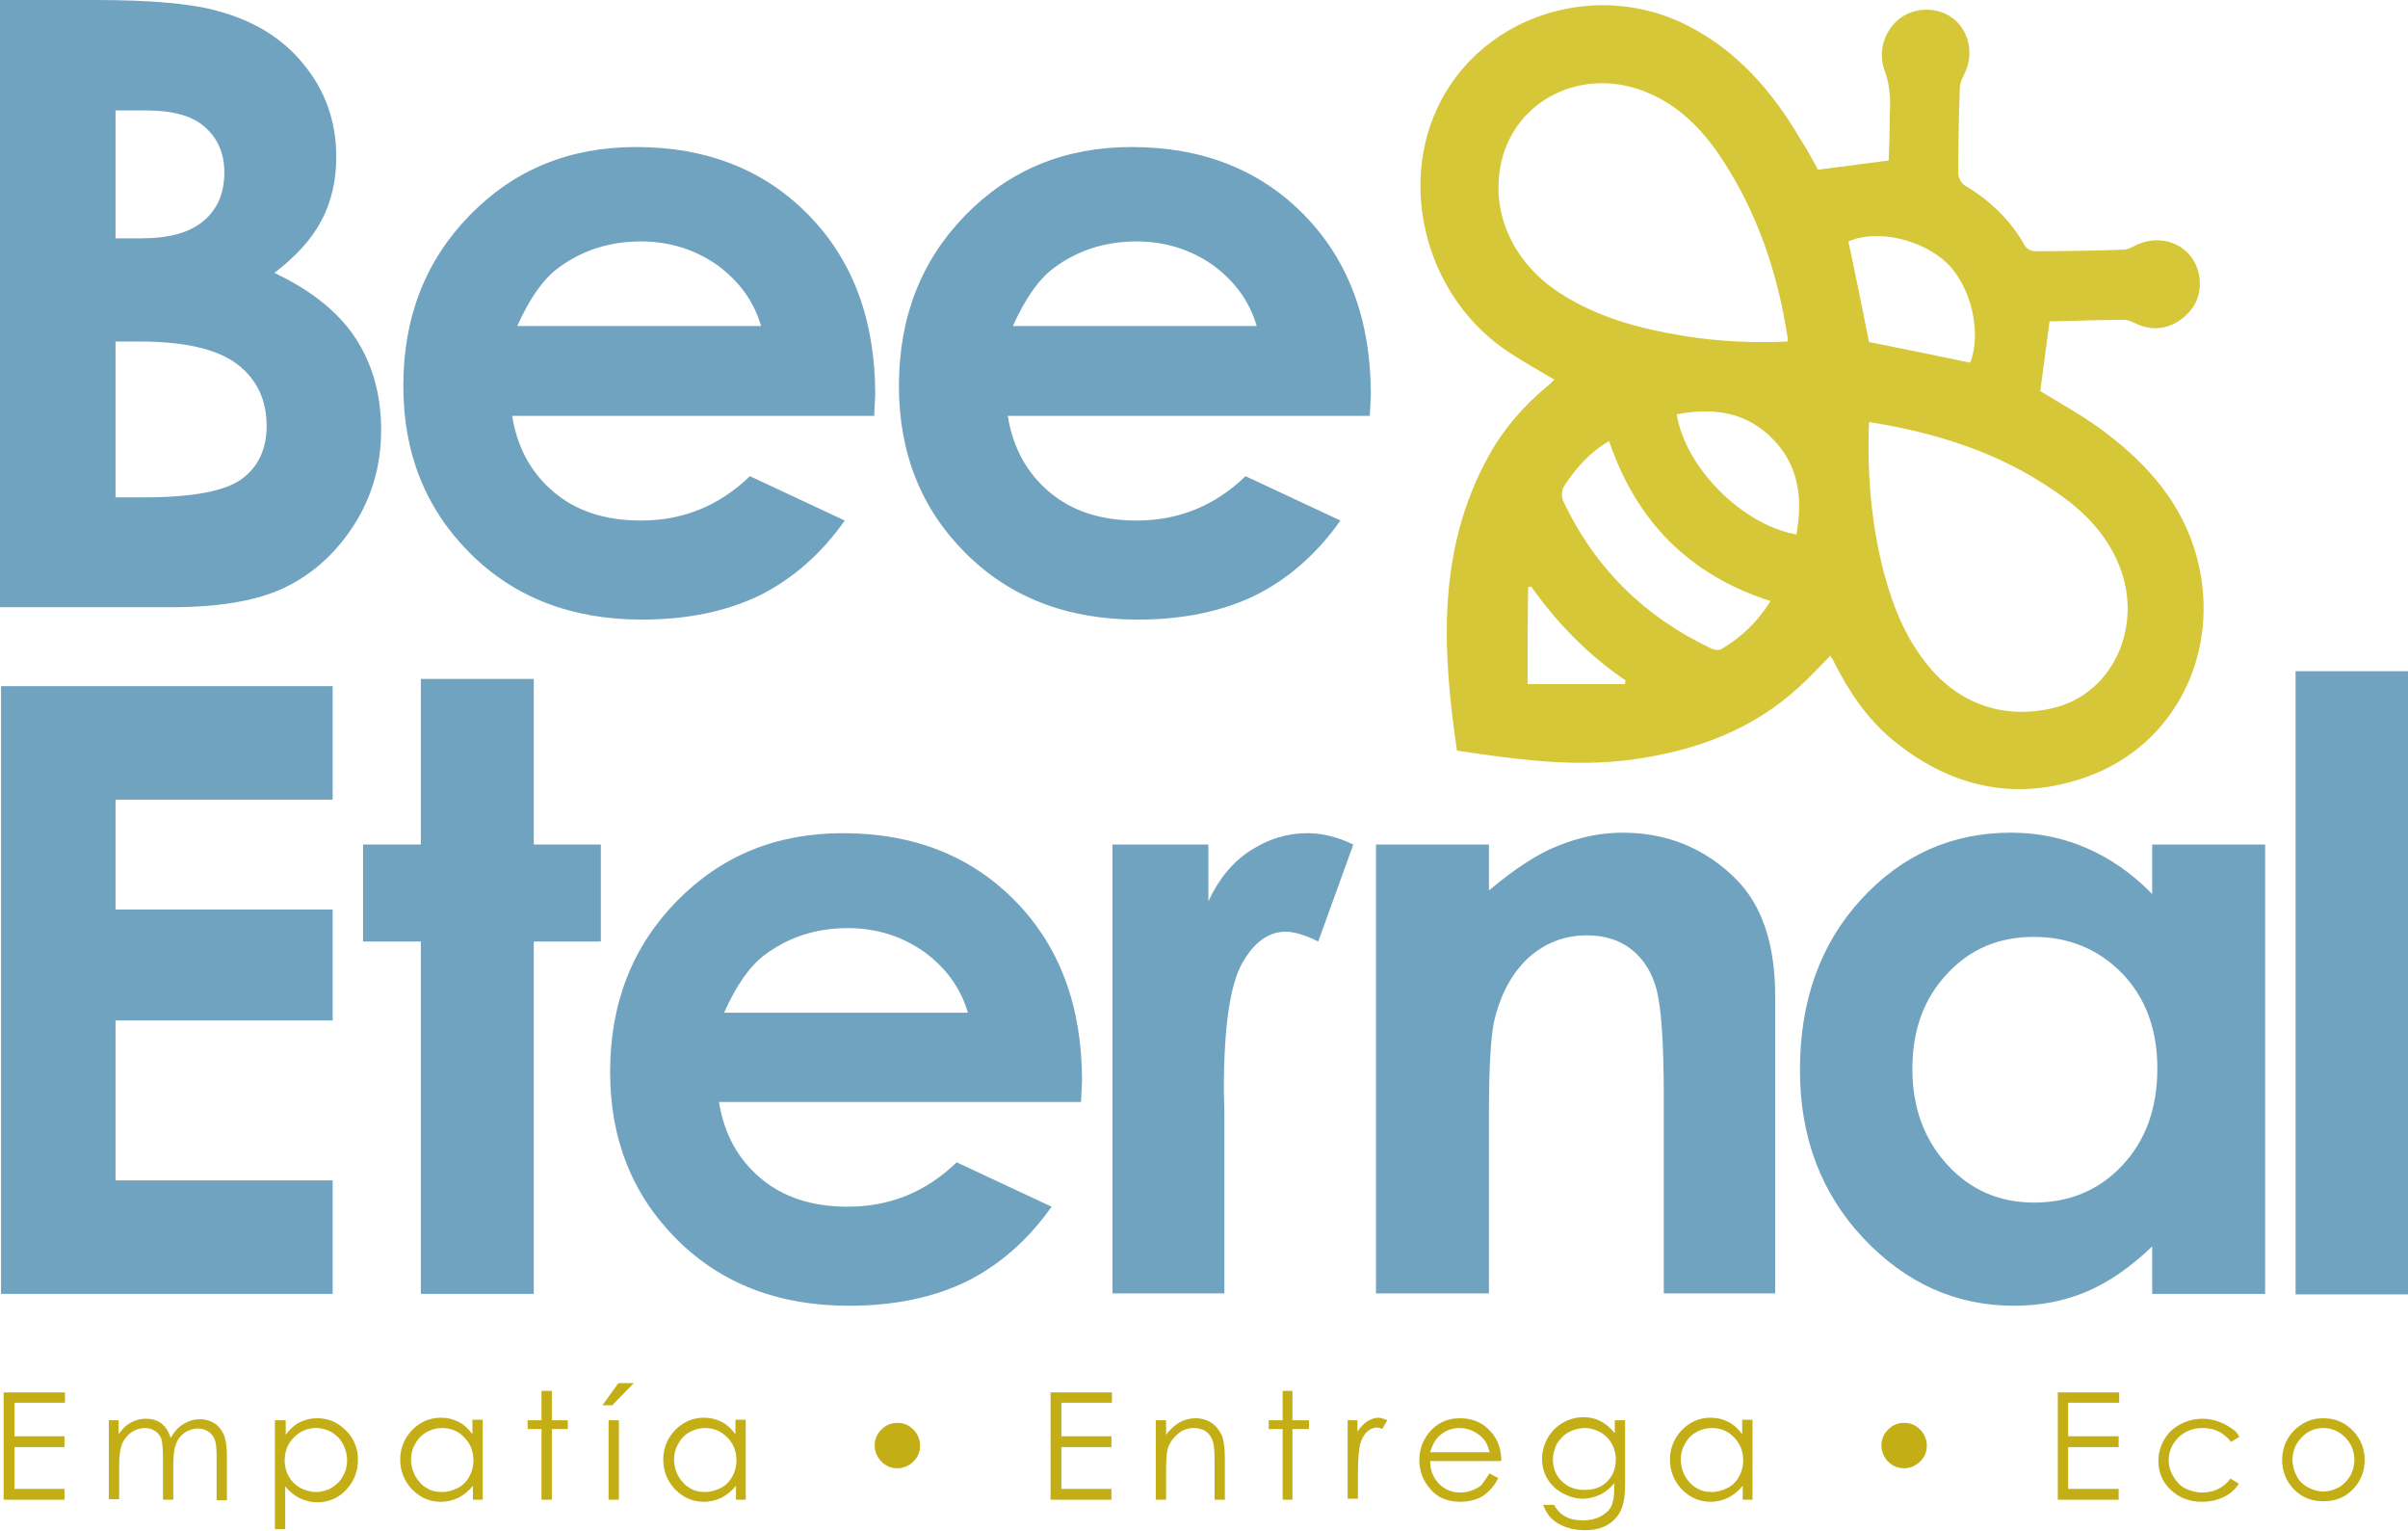
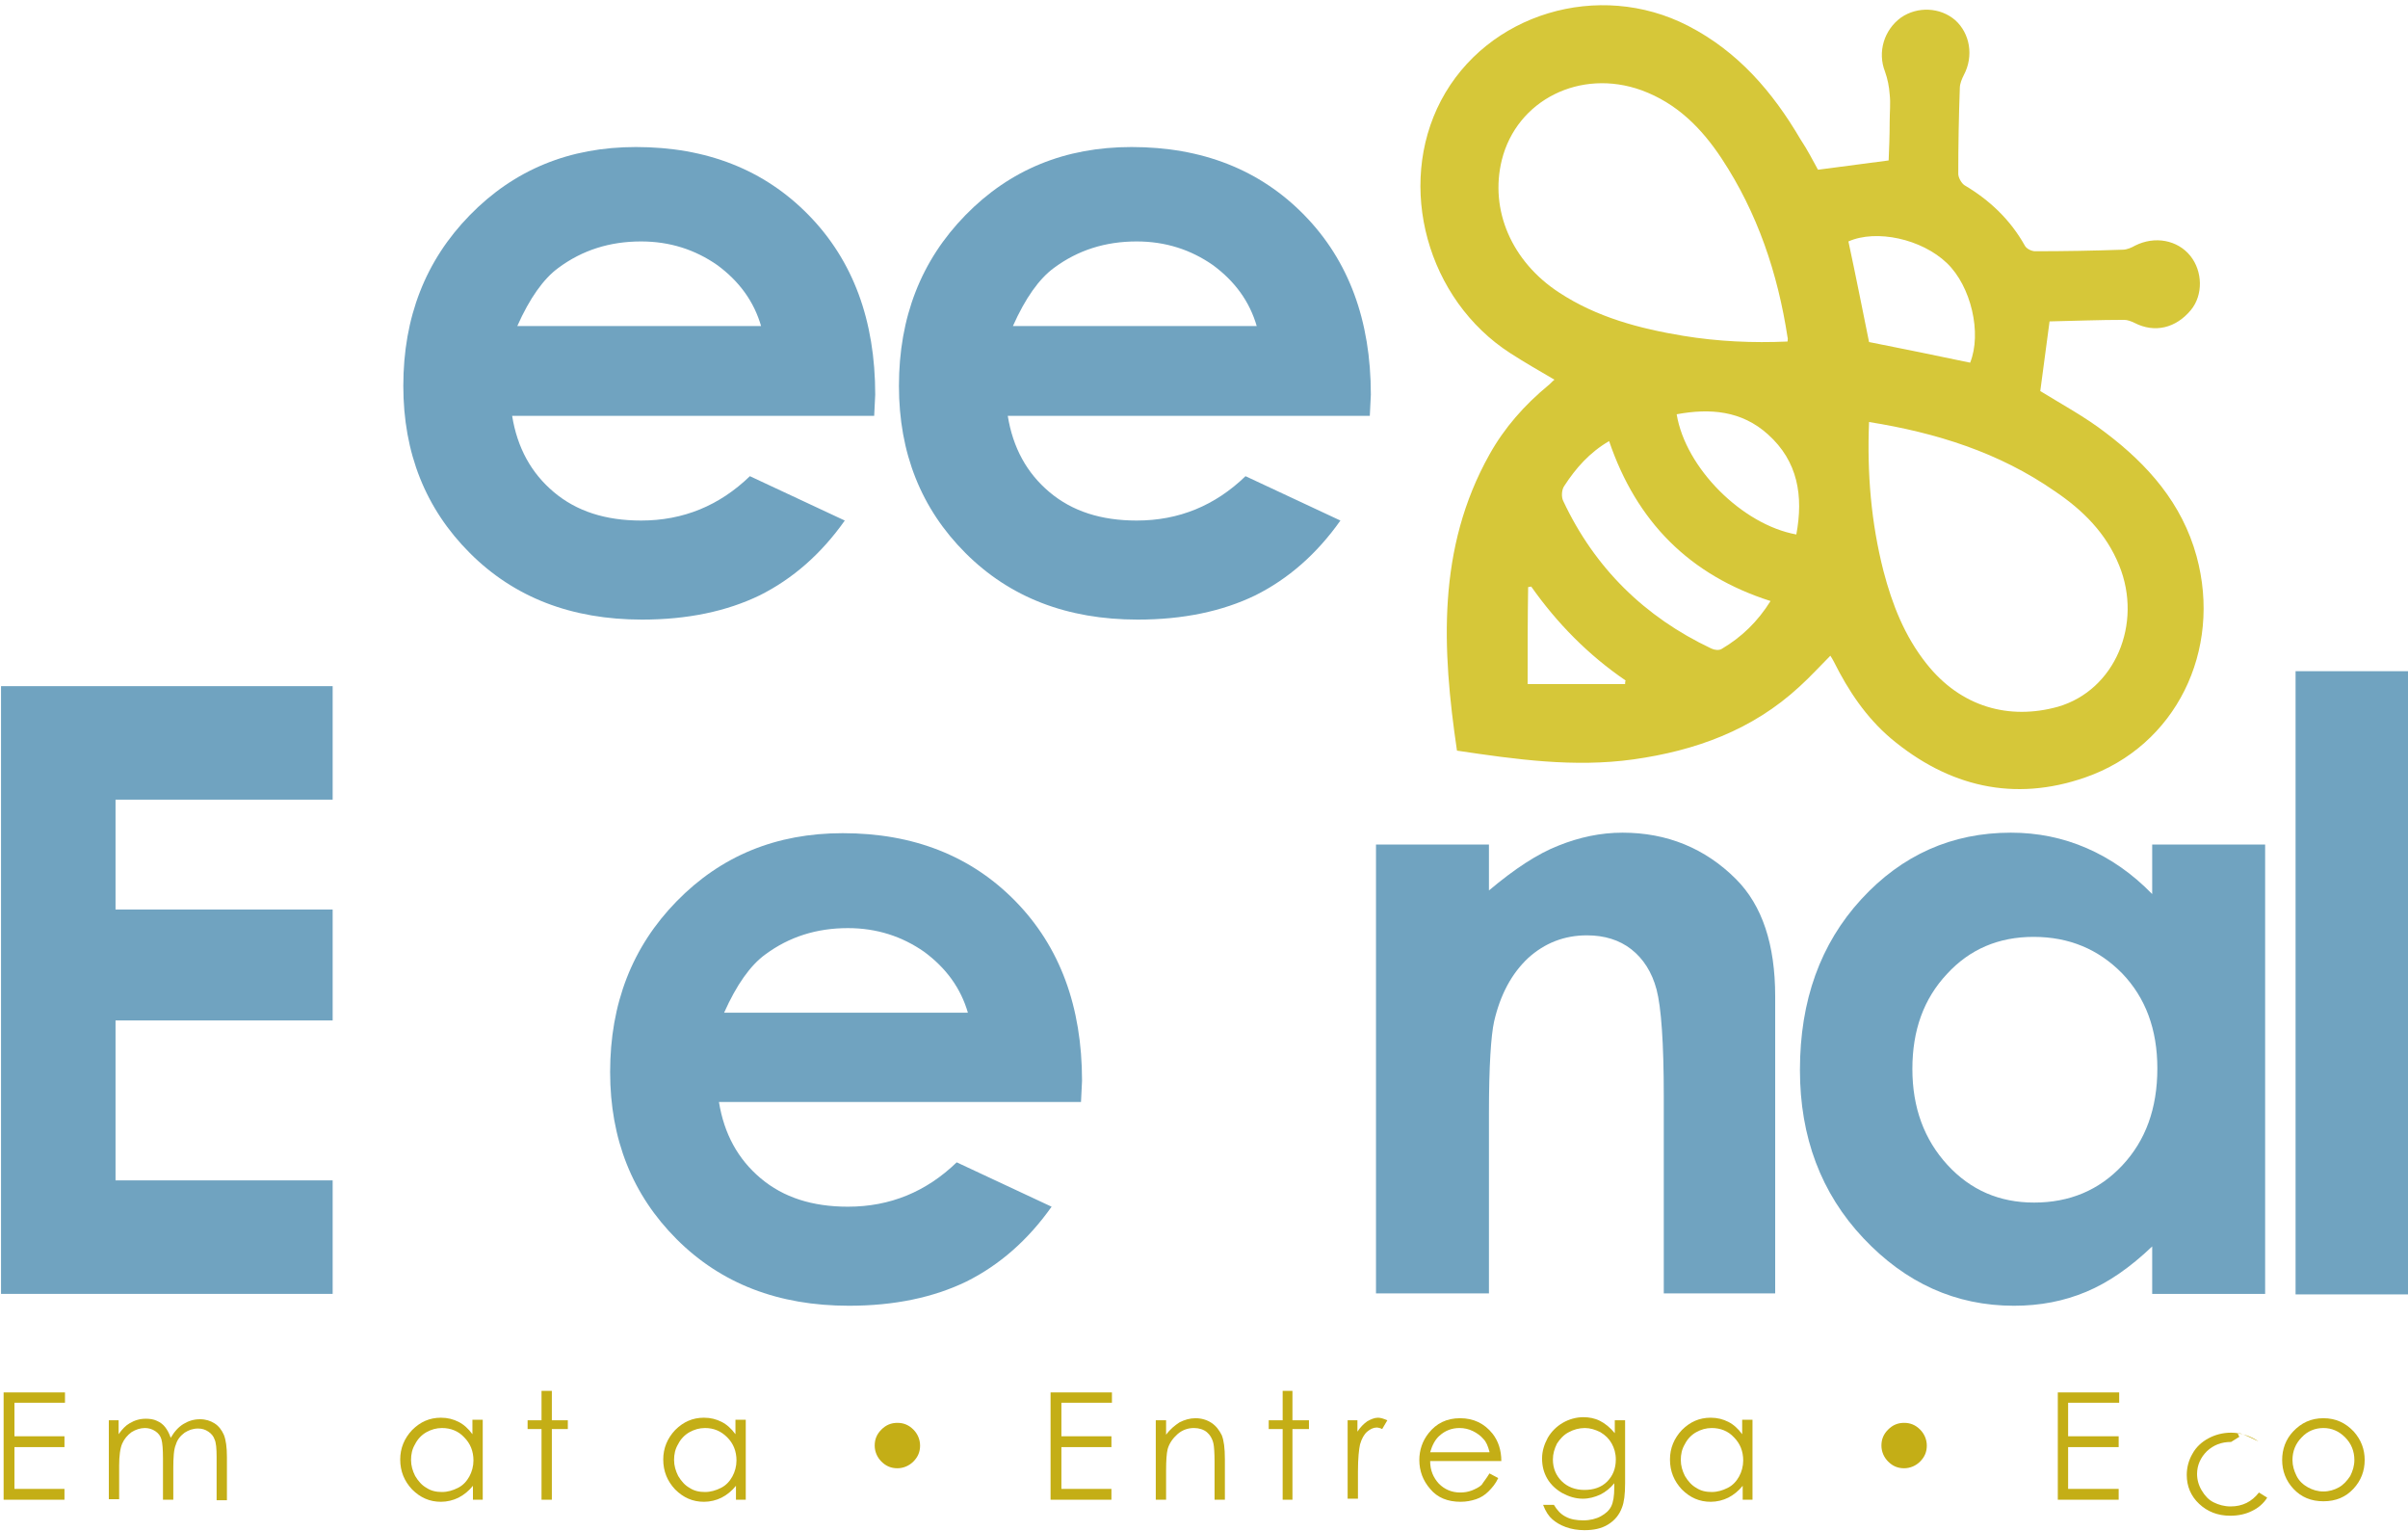
<svg xmlns="http://www.w3.org/2000/svg" version="1.1" id="Layer_1" x="0px" y="0px" viewBox="0 0 466.9 296.7" style="enable-background:new 0 0 466.9 296.7;" xml:space="preserve">
  <style type="text/css">
	.st0{fill:#C4AE16;}
	.st1{fill:#D6C739;}
	.st2{fill:#70A3C0;}
</style>
  <g>
    <polygon class="st0" points="0.7,269.9 12.6,269.9 12.6,271.9 2.8,271.9 2.8,278.4 12.5,278.4 12.5,280.5 2.8,280.5 2.8,288.6    12.5,288.6 12.5,290.7 0.7,290.7  " />
    <path class="st0" d="M21,275.3h2v2.7c0.7-1,1.4-1.7,2.1-2.1c1-0.6,2-0.9,3.2-0.9c0.7,0,1.5,0.1,2.1,0.4c0.7,0.3,1.2,0.7,1.6,1.2   c0.4,0.5,0.8,1.2,1.1,2.1c0.7-1.2,1.5-2.1,2.5-2.7c1-0.6,2-0.9,3.2-0.9c1.1,0,2,0.3,2.8,0.8c0.8,0.5,1.4,1.3,1.8,2.2   c0.4,1,0.6,2.4,0.6,4.3v8.4h-2v-8.4c0-1.6-0.1-2.8-0.4-3.4c-0.2-0.6-0.6-1.1-1.2-1.5c-0.6-0.4-1.2-0.6-2-0.6c-1,0-1.8,0.3-2.6,0.8   c-0.8,0.6-1.4,1.3-1.7,2.3c-0.4,0.9-0.5,2.5-0.5,4.7v6h-2v-7.9c0-1.9-0.1-3.1-0.3-3.8c-0.2-0.7-0.6-1.2-1.2-1.6   c-0.6-0.4-1.3-0.6-2-0.6c-0.9,0-1.8,0.3-2.6,0.8c-0.8,0.6-1.4,1.3-1.8,2.2c-0.4,0.9-0.6,2.4-0.6,4.3v6.5h-2V275.3z" />
-     <path class="st0" d="M53.4,275.3h2v2.8c0.8-1.1,1.7-1.9,2.7-2.4c1-0.5,2.1-0.8,3.4-0.8c2.2,0,4,0.8,5.6,2.4   c1.6,1.6,2.3,3.5,2.3,5.7c0,2.3-0.8,4.2-2.3,5.8c-1.5,1.6-3.4,2.4-5.6,2.4c-1.2,0-2.3-0.3-3.4-0.8c-1-0.5-2-1.3-2.8-2.3v8.3h-2   V275.3z M61.3,276.8c-1.7,0-3.1,0.6-4.3,1.8c-1.2,1.2-1.8,2.7-1.8,4.5c0,1.2,0.3,2.2,0.8,3.1c0.5,0.9,1.3,1.7,2.2,2.2   c1,0.5,2,0.8,3.1,0.8c1.1,0,2.1-0.3,3-0.8c0.9-0.6,1.7-1.3,2.2-2.3c0.6-1,0.8-2,0.8-3.1c0-1.1-0.3-2.1-0.8-3.1   c-0.5-1-1.3-1.7-2.2-2.3C63.4,277.1,62.4,276.8,61.3,276.8" />
    <path class="st0" d="M93.6,275.3v15.4h-1.9V288c-0.8,1-1.8,1.8-2.8,2.3c-1,0.5-2.2,0.8-3.4,0.8c-2.2,0-4-0.8-5.6-2.4   c-1.5-1.6-2.3-3.5-2.3-5.8c0-2.2,0.8-4.1,2.3-5.7c1.6-1.6,3.4-2.4,5.6-2.4c1.3,0,2.4,0.3,3.4,0.8c1,0.5,1.9,1.3,2.7,2.4v-2.8H93.6z    M85.7,276.8c-1.1,0-2.1,0.3-3,0.8c-0.9,0.5-1.7,1.3-2.2,2.3c-0.6,1-0.8,2-0.8,3.1c0,1.1,0.3,2.1,0.8,3.1c0.6,1,1.3,1.8,2.2,2.3   c0.9,0.6,1.9,0.8,3,0.8c1.1,0,2.1-0.3,3.1-0.8c1-0.5,1.7-1.3,2.2-2.2c0.5-0.9,0.8-2,0.8-3.1c0-1.8-0.6-3.3-1.8-4.5   C88.9,277.4,87.4,276.8,85.7,276.8" />
    <polygon class="st0" points="105,269.6 107,269.6 107,275.3 110.1,275.3 110.1,277 107,277 107,290.7 105,290.7 105,277 102.3,277    102.3,275.3 105,275.3  " />
-     <path class="st0" d="M119.9,268.1h3l-4.2,4.3h-1.9L119.9,268.1z M118,275.3h2v15.4h-2V275.3z" />
    <path class="st0" d="M144.6,275.3v15.4h-1.9V288c-0.8,1-1.8,1.8-2.8,2.3c-1,0.5-2.2,0.8-3.4,0.8c-2.2,0-4-0.8-5.6-2.4   c-1.5-1.6-2.3-3.5-2.3-5.8c0-2.2,0.8-4.1,2.3-5.7c1.6-1.6,3.4-2.4,5.6-2.4c1.3,0,2.4,0.3,3.4,0.8c1,0.5,1.9,1.3,2.7,2.4v-2.8H144.6   z M136.7,276.8c-1.1,0-2.1,0.3-3,0.8c-0.9,0.5-1.7,1.3-2.2,2.3c-0.6,1-0.8,2-0.8,3.1c0,1.1,0.3,2.1,0.8,3.1c0.6,1,1.3,1.8,2.2,2.3   c0.9,0.6,1.9,0.8,3,0.8c1.1,0,2.1-0.3,3.1-0.8c1-0.5,1.7-1.3,2.2-2.2c0.5-0.9,0.8-2,0.8-3.1c0-1.8-0.6-3.3-1.8-4.5   C139.8,277.4,138.4,276.8,136.7,276.8" />
    <path class="st0" d="M174,275.8c1.2,0,2.2,0.4,3.1,1.3c0.8,0.8,1.3,1.9,1.3,3.1c0,1.2-0.4,2.2-1.3,3.1c-0.8,0.8-1.9,1.3-3.1,1.3   c-1.2,0-2.2-0.4-3.1-1.3c-0.8-0.8-1.3-1.9-1.3-3.1c0-1.2,0.4-2.2,1.3-3.1C171.8,276.2,172.8,275.8,174,275.8" />
    <polygon class="st0" points="203.7,269.9 215.6,269.9 215.6,271.9 205.8,271.9 205.8,278.4 215.5,278.4 215.5,280.5 205.8,280.5    205.8,288.6 215.5,288.6 215.5,290.7 203.7,290.7  " />
    <path class="st0" d="M224.1,275.3h2v2.8c0.8-1.1,1.7-1.8,2.6-2.4c1-0.5,2-0.8,3.1-0.8c1.1,0,2.2,0.3,3.1,0.9c0.9,0.6,1.5,1.4,2,2.4   c0.4,1,0.6,2.5,0.6,4.6v7.9h-2v-7.3c0-1.8-0.1-3-0.2-3.5c-0.2-1-0.7-1.8-1.3-2.3c-0.6-0.5-1.5-0.8-2.5-0.8c-1.2,0-2.3,0.4-3.2,1.2   c-0.9,0.8-1.6,1.8-1.9,2.9c-0.2,0.8-0.3,2.2-0.3,4.2v5.6h-2V275.3z" />
    <polygon class="st0" points="248.7,269.6 250.6,269.6 250.6,275.3 253.8,275.3 253.8,277 250.6,277 250.6,290.7 248.7,290.7    248.7,277 246,277 246,275.3 248.7,275.3  " />
    <path class="st0" d="M261.2,275.3h2v2.2c0.6-0.9,1.2-1.5,1.9-2c0.7-0.4,1.4-0.7,2.1-0.7c0.5,0,1.1,0.2,1.8,0.5l-1,1.7   c-0.4-0.2-0.8-0.3-1-0.3c-0.7,0-1.3,0.3-1.9,0.8c-0.6,0.5-1.1,1.4-1.4,2.5c-0.2,0.9-0.4,2.6-0.4,5.3v5.2h-2V275.3z" />
    <path class="st0" d="M288.8,285.6l1.7,0.9c-0.5,1.1-1.2,1.9-1.9,2.6c-0.7,0.7-1.5,1.2-2.4,1.5c-0.9,0.3-1.9,0.5-3,0.5   c-2.5,0-4.5-0.8-5.9-2.5c-1.4-1.6-2.1-3.5-2.1-5.6c0-1.9,0.6-3.7,1.8-5.2c1.5-1.9,3.5-2.9,6.1-2.9c2.6,0,4.7,1,6.3,3   c1.1,1.4,1.7,3.2,1.7,5.3h-13.8c0,1.8,0.6,3.2,1.7,4.4c1.1,1.1,2.5,1.7,4.1,1.7c0.8,0,1.5-0.1,2.3-0.4c0.7-0.3,1.4-0.6,1.9-1.1   C287.6,287.3,288.2,286.6,288.8,285.6 M288.8,281.4c-0.3-1.1-0.6-1.9-1.2-2.5c-0.5-0.6-1.2-1.1-2-1.5c-0.8-0.4-1.7-0.6-2.6-0.6   c-1.5,0-2.8,0.5-3.9,1.5c-0.8,0.7-1.4,1.8-1.8,3.2H288.8z" />
    <path class="st0" d="M313.1,275.3h2v12.2c0,2.2-0.2,3.7-0.6,4.7c-0.5,1.4-1.4,2.5-2.7,3.3c-1.3,0.8-2.8,1.1-4.6,1.1   c-1.3,0-2.5-0.2-3.6-0.6c-1.1-0.4-1.9-0.9-2.6-1.5c-0.7-0.6-1.3-1.5-1.8-2.8h2.1c0.6,1,1.3,1.8,2.3,2.3c0.9,0.5,2.1,0.7,3.4,0.7   c1.3,0,2.5-0.3,3.4-0.8c0.9-0.5,1.6-1.1,2-1.9c0.4-0.8,0.6-2,0.6-3.7v-0.8c-0.7,0.9-1.7,1.7-2.7,2.2c-1.1,0.5-2.2,0.8-3.4,0.8   c-1.4,0-2.7-0.4-4-1.1c-1.2-0.7-2.2-1.6-2.9-2.8c-0.7-1.2-1-2.5-1-3.9s0.4-2.7,1.1-4c0.7-1.2,1.7-2.2,2.9-2.9   c1.2-0.7,2.6-1.1,4-1.1c1.1,0,2.2,0.2,3.2,0.7c1,0.5,2,1.3,2.9,2.4V275.3z M307.3,276.8c-1.1,0-2.2,0.3-3.1,0.8   c-1,0.5-1.7,1.3-2.3,2.2c-0.5,1-0.8,2-0.8,3.1c0,1.7,0.6,3.1,1.7,4.2c1.1,1.1,2.6,1.7,4.4,1.7c1.8,0,3.3-0.5,4.4-1.6   c1.1-1.1,1.7-2.5,1.7-4.3c0-1.2-0.3-2.2-0.8-3.1c-0.5-0.9-1.2-1.6-2.2-2.2C309.3,277.1,308.3,276.8,307.3,276.8" />
    <path class="st0" d="M339.8,275.3v15.4h-1.9V288c-0.8,1-1.8,1.8-2.8,2.3c-1,0.5-2.2,0.8-3.4,0.8c-2.2,0-4-0.8-5.6-2.4   c-1.5-1.6-2.3-3.5-2.3-5.8c0-2.2,0.8-4.1,2.3-5.7c1.6-1.6,3.4-2.4,5.6-2.4c1.3,0,2.4,0.3,3.4,0.8c1,0.5,1.9,1.3,2.7,2.4v-2.8H339.8   z M331.9,276.8c-1.1,0-2.1,0.3-3,0.8c-0.9,0.5-1.7,1.3-2.2,2.3c-0.6,1-0.8,2-0.8,3.1c0,1.1,0.3,2.1,0.8,3.1c0.6,1,1.3,1.8,2.2,2.3   c0.9,0.6,1.9,0.8,3,0.8c1.1,0,2.1-0.3,3.1-0.8c1-0.5,1.7-1.3,2.2-2.2c0.5-0.9,0.8-2,0.8-3.1c0-1.8-0.6-3.3-1.8-4.5   C335.1,277.4,333.6,276.8,331.9,276.8" />
    <path class="st0" d="M369.2,275.8c1.2,0,2.2,0.4,3.1,1.3c0.8,0.8,1.3,1.9,1.3,3.1c0,1.2-0.4,2.2-1.3,3.1c-0.8,0.8-1.9,1.3-3.1,1.3   c-1.2,0-2.2-0.4-3.1-1.3c-0.8-0.8-1.3-1.9-1.3-3.1c0-1.2,0.4-2.2,1.3-3.1C367,276.2,368,275.8,369.2,275.8" />
    <polygon class="st0" points="399,269.9 410.9,269.9 410.9,271.9 401,271.9 401,278.4 410.8,278.4 410.8,280.5 401,280.5 401,288.6    410.8,288.6 410.8,290.7 399,290.7  " />
-     <path class="st0" d="M434.2,278.5l-1.6,1c-1.4-1.8-3.2-2.7-5.5-2.7c-1.9,0-3.4,0.6-4.7,1.8c-1.2,1.2-1.9,2.7-1.9,4.4   c0,1.1,0.3,2.2,0.9,3.2c0.6,1,1.3,1.8,2.3,2.3c1,0.5,2.1,0.8,3.3,0.8c2.3,0,4.1-0.9,5.5-2.7l1.6,1c-0.7,1.1-1.7,2-3,2.6   c-1.2,0.6-2.6,0.9-4.2,0.9c-2.4,0-4.4-0.8-6-2.3c-1.6-1.5-2.4-3.4-2.4-5.6c0-1.5,0.4-2.9,1.1-4.1c0.7-1.3,1.8-2.3,3.1-3   c1.3-0.7,2.8-1.1,4.4-1.1c1,0,2,0.2,2.9,0.5c0.9,0.3,1.7,0.7,2.4,1.2C433.2,277.1,433.8,277.7,434.2,278.5" />
+     <path class="st0" d="M434.2,278.5l-1.6,1c-1.9,0-3.4,0.6-4.7,1.8c-1.2,1.2-1.9,2.7-1.9,4.4   c0,1.1,0.3,2.2,0.9,3.2c0.6,1,1.3,1.8,2.3,2.3c1,0.5,2.1,0.8,3.3,0.8c2.3,0,4.1-0.9,5.5-2.7l1.6,1c-0.7,1.1-1.7,2-3,2.6   c-1.2,0.6-2.6,0.9-4.2,0.9c-2.4,0-4.4-0.8-6-2.3c-1.6-1.5-2.4-3.4-2.4-5.6c0-1.5,0.4-2.9,1.1-4.1c0.7-1.3,1.8-2.3,3.1-3   c1.3-0.7,2.8-1.1,4.4-1.1c1,0,2,0.2,2.9,0.5c0.9,0.3,1.7,0.7,2.4,1.2C433.2,277.1,433.8,277.7,434.2,278.5" />
    <path class="st0" d="M450.5,274.9c2.4,0,4.3,0.9,5.9,2.6c1.4,1.6,2.1,3.4,2.1,5.5c0,2.1-0.7,4-2.2,5.6c-1.5,1.6-3.4,2.4-5.8,2.4   c-2.4,0-4.3-0.8-5.8-2.4c-1.5-1.6-2.2-3.5-2.2-5.6c0-2.1,0.7-4,2.1-5.5C446.2,275.8,448.1,274.9,450.5,274.9 M450.5,276.8   c-1.6,0-3.1,0.6-4.2,1.8c-1.2,1.2-1.8,2.7-1.8,4.4c0,1.1,0.3,2.1,0.8,3.1c0.5,1,1.3,1.7,2.2,2.2c0.9,0.5,1.9,0.8,3,0.8   c1.1,0,2.1-0.3,3-0.8c0.9-0.5,1.6-1.3,2.2-2.2c0.5-1,0.8-2,0.8-3.1c0-1.7-0.6-3.2-1.8-4.4C453.5,277.4,452.1,276.8,450.5,276.8" />
  </g>
  <path class="st1" d="M352.5,32.9c4.6-0.6,9-1.2,13.7-1.8c0.1-2.3,0.2-4.9,0.2-7.6c0-1.7,0.2-3.5,0-5.2c-0.1-1.5-0.4-3-0.9-4.4  c-1.5-3.8-0.2-8.1,3.1-10.5c3.2-2.2,7.6-2,10.5,0.5c2.9,2.6,3.6,7,1.7,10.6c-0.4,0.8-0.8,1.7-0.8,2.6c-0.2,5.5-0.3,11.1-0.3,16.6  c0,0.7,0.6,1.8,1.2,2.2c4.9,2.9,8.9,6.7,11.7,11.7c0.3,0.6,1.3,1.1,2,1.1c5.7,0,11.3-0.1,17-0.3c0.8,0,1.7-0.4,2.4-0.8  c3.8-1.9,8.2-1.1,10.7,2c2.4,3,2.5,7.6,0.1,10.5c-2.9,3.5-7,4.5-10.9,2.5c-0.6-0.3-1.4-0.6-2-0.6c-4.9,0-9.7,0.2-14.5,0.3  c-0.6,4.6-1.2,9.1-1.8,13.5c4.2,2.6,8.7,5,12.7,8.1c8.2,6.2,14.8,13.7,17.6,23.9c5,18.3-4,36.8-21.6,42.9  c-13.8,4.8-26.5,1.8-37.7-7.6c-4.8-4.1-8.2-9.2-11-14.8c-0.2-0.4-0.5-0.9-0.7-1.2c-2,2-3.9,4.1-6,6c-9.1,8.4-20.1,12.4-32.2,14.1  c-11.5,1.6-22.8,0-34.2-1.7c-2.9-19.7-3.9-39.2,6.3-57.4c2.9-5.2,6.8-9.6,11.4-13.4c0.4-0.3,0.7-0.7,1.2-1.1  c-2.9-1.7-5.7-3.3-8.5-5.1c-16.2-10.4-22.2-32.4-13.5-49c8.9-16.9,30.6-23.4,47.9-14.5c9.7,5,16.4,12.8,21.8,22  C350.5,29.1,351.5,31.1,352.5,32.9 M346.6,66.2c0-0.4,0.1-0.6,0-0.8c-1.9-12.4-5.8-24.1-12.8-34.7c-3.9-5.9-8.7-10.7-15.5-13.2  c-11.9-4.3-24.2,1.9-27.1,13.5c-2.4,9.7,1.9,19.7,11.1,25.7c7.3,4.8,15.6,7,24.1,8.4C333.1,66.2,339.9,66.5,346.6,66.2 M362.4,81.8  c-0.4,10,0.4,19.5,2.8,28.9c1.7,6.5,4.1,12.6,8.3,17.9c6.7,8.5,16.1,11,25.5,8.4c11.1-3.2,16.5-16.1,11.9-27.4  c-2.5-6.2-7-10.7-12.5-14.4C387.6,87.7,375.5,83.9,362.4,81.8 M312,85.5c-3.8,2.2-6.5,5.3-8.7,8.7c-0.5,0.7-0.6,2.1-0.2,2.9  c6.1,13,15.8,22.5,28.7,28.6c0.6,0.3,1.5,0.4,2,0.1c3.9-2.3,7-5.3,9.5-9.3C327.6,111.5,317.3,101.1,312,85.5 M382,70.3  c2.3-5.7,0.2-14.8-4.5-19.3c-4.9-4.7-13.7-6.6-19.1-4.2c1.4,6.5,2.7,13.1,4,19.5C368.9,67.6,375.4,68.9,382,70.3 M348.3,103.6  c1.4-7.5,0.3-14.2-5.5-19.4c-5.1-4.6-11.2-5.1-17.7-3.9C326.8,90.7,337.8,101.7,348.3,103.6 M296.2,132.6c6.6,0,12.8,0,18.9,0  c0-0.2,0-0.5,0.1-0.7c-7.2-4.9-13.3-11.1-18.3-18.2c-0.2,0-0.4,0.1-0.6,0.1C296.2,119.9,296.2,125.9,296.2,132.6" />
-   <path class="st2" d="M0,117.8V0h18.5c10.7,0,18.6,0.7,23.6,2.1C49.2,4,54.8,7.4,58.9,12.5c4.2,5.1,6.3,11.1,6.3,17.9  c0,4.5-0.9,8.6-2.8,12.2c-1.9,3.7-5,7.1-9.2,10.3c7.2,3.4,12.4,7.6,15.7,12.6c3.3,5,5,11,5,17.9c0,6.6-1.7,12.7-5.1,18.1  c-3.4,5.4-7.8,9.5-13.2,12.2c-5.4,2.7-12.9,4-22.4,4H0z M22.4,21.4v24.8h4.9c5.5,0,9.5-1.1,12.2-3.4c2.7-2.3,4-5.4,4-9.4  c0-3.7-1.3-6.6-3.8-8.8c-2.5-2.2-6.3-3.2-11.5-3.2H22.4z M22.4,66.2v30.2H28c9.3,0,15.6-1.2,18.8-3.5c3.2-2.3,4.9-5.8,4.9-10.3  c0-5.1-1.9-9.1-5.7-12c-3.8-2.9-10.1-4.4-19-4.4H22.4z" />
  <path class="st2" d="M169.5,80.6H99.3c1,6.2,3.7,11.1,8.1,14.8c4.4,3.7,10,5.5,16.9,5.5c8.2,0,15.2-2.9,21.1-8.6l18.4,8.6  c-4.6,6.5-10.1,11.3-16.5,14.5c-6.4,3.1-14,4.7-22.8,4.7c-13.7,0-24.8-4.3-33.4-12.9c-8.6-8.6-12.9-19.4-12.9-32.4  c0-13.3,4.3-24.3,12.9-33.1c8.6-8.8,19.3-13.2,32.2-13.2c13.7,0,24.9,4.4,33.5,13.2c8.6,8.8,12.9,20.4,12.9,34.8L169.5,80.6z   M147.6,63.3c-1.4-4.9-4.3-8.8-8.5-11.9c-4.3-3-9.2-4.6-14.8-4.6c-6.1,0-11.4,1.7-16,5.1c-2.9,2.1-5.6,5.9-8,11.3H147.6z" />
  <path class="st2" d="M265.6,80.6h-70.2c1,6.2,3.7,11.1,8.1,14.8c4.4,3.7,10,5.5,16.9,5.5c8.2,0,15.2-2.9,21.1-8.6l18.4,8.6  c-4.6,6.5-10.1,11.3-16.5,14.5c-6.4,3.1-14,4.7-22.8,4.7c-13.7,0-24.8-4.3-33.4-12.9c-8.6-8.6-12.9-19.4-12.9-32.4  c0-13.3,4.3-24.3,12.9-33.1c8.6-8.8,19.3-13.2,32.2-13.2c13.7,0,24.9,4.4,33.5,13.2c8.6,8.8,12.9,20.4,12.9,34.8L265.6,80.6z   M243.7,63.3c-1.4-4.9-4.3-8.8-8.5-11.9c-4.3-3-9.2-4.6-14.8-4.6c-6.1,0-11.4,1.7-16,5.1c-2.9,2.1-5.6,5.9-8,11.3H243.7z" />
  <polygon class="st2" points="0.2,133 64.5,133 64.5,155 22.4,155 22.4,176.3 64.5,176.3 64.5,197.8 22.4,197.8 22.4,228.8   64.5,228.8 64.5,250.8 0.2,250.8 " />
-   <polygon class="st2" points="81.6,131.6 103.5,131.6 103.5,163.7 116.5,163.7 116.5,182.5 103.5,182.5 103.5,250.8 81.6,250.8   81.6,182.5 70.4,182.5 70.4,163.7 81.6,163.7 " />
  <path class="st2" d="M209.6,213.6h-70.2c1,6.2,3.7,11.1,8.1,14.8c4.4,3.7,10,5.5,16.9,5.5c8.2,0,15.2-2.9,21.1-8.6l18.4,8.6  c-4.6,6.5-10.1,11.3-16.5,14.5c-6.4,3.1-14,4.7-22.8,4.7c-13.7,0-24.8-4.3-33.4-12.9c-8.6-8.6-12.9-19.4-12.9-32.4  c0-13.3,4.3-24.3,12.9-33.1c8.6-8.8,19.3-13.2,32.2-13.2c13.7,0,24.9,4.4,33.5,13.2c8.6,8.8,12.9,20.4,12.9,34.8L209.6,213.6z   M187.7,196.4c-1.4-4.9-4.3-8.8-8.5-11.9c-4.3-3-9.2-4.6-14.8-4.6c-6.1,0-11.4,1.7-16,5.1c-2.9,2.1-5.6,5.9-8,11.3H187.7z" />
-   <path class="st2" d="M215.6,163.7h18.7v11c2-4.3,4.7-7.6,8.1-9.8c3.4-2.2,7-3.4,11.1-3.4c2.8,0,5.8,0.7,8.9,2.2l-6.8,18.8  c-2.6-1.3-4.7-1.9-6.3-1.9c-3.4,0-6.2,2.1-8.5,6.2c-2.3,4.2-3.5,12.3-3.5,24.5l0.1,4.2v35.2h-21.7V163.7z" />
  <path class="st2" d="M266.8,163.7h21.9v8.9c5-4.2,9.4-7.1,13.5-8.7c4-1.6,8.1-2.5,12.4-2.5c8.6,0,16,3,22,9  c5.1,5.1,7.6,12.7,7.6,22.7v57.6h-21.6v-38.2c0-10.4-0.5-17.3-1.4-20.7c-0.9-3.4-2.6-6-4.9-7.8c-2.3-1.8-5.2-2.7-8.6-2.7  c-4.4,0-8.2,1.5-11.4,4.4c-3.2,3-5.4,7.1-6.6,12.3c-0.6,2.7-1,8.6-1,17.7v35h-21.9V163.7z" />
  <path class="st2" d="M417.3,163.7h21.9v87.1h-21.9v-9.2c-4.3,4.1-8.5,7-12.8,8.8c-4.3,1.8-8.9,2.7-14,2.7c-11.3,0-21-4.4-29.2-13.1  c-8.2-8.7-12.3-19.6-12.3-32.6c0-13.5,4-24.5,11.9-33.1c7.9-8.6,17.6-12.9,29-12.9c5.2,0,10.1,1,14.7,3c4.6,2,8.8,4.9,12.7,8.9  V163.7z M394.3,181.6c-6.8,0-12.4,2.4-16.8,7.2c-4.5,4.8-6.7,10.9-6.7,18.4c0,7.5,2.3,13.7,6.8,18.6c4.5,4.9,10.1,7.3,16.8,7.3  c6.9,0,12.6-2.4,17.1-7.2c4.5-4.8,6.8-11,6.8-18.8c0-7.6-2.3-13.7-6.8-18.4C406.9,184,401.2,181.6,394.3,181.6" />
  <rect x="445.1" y="130.1" class="st2" width="21.9" height="120.8" />
</svg>